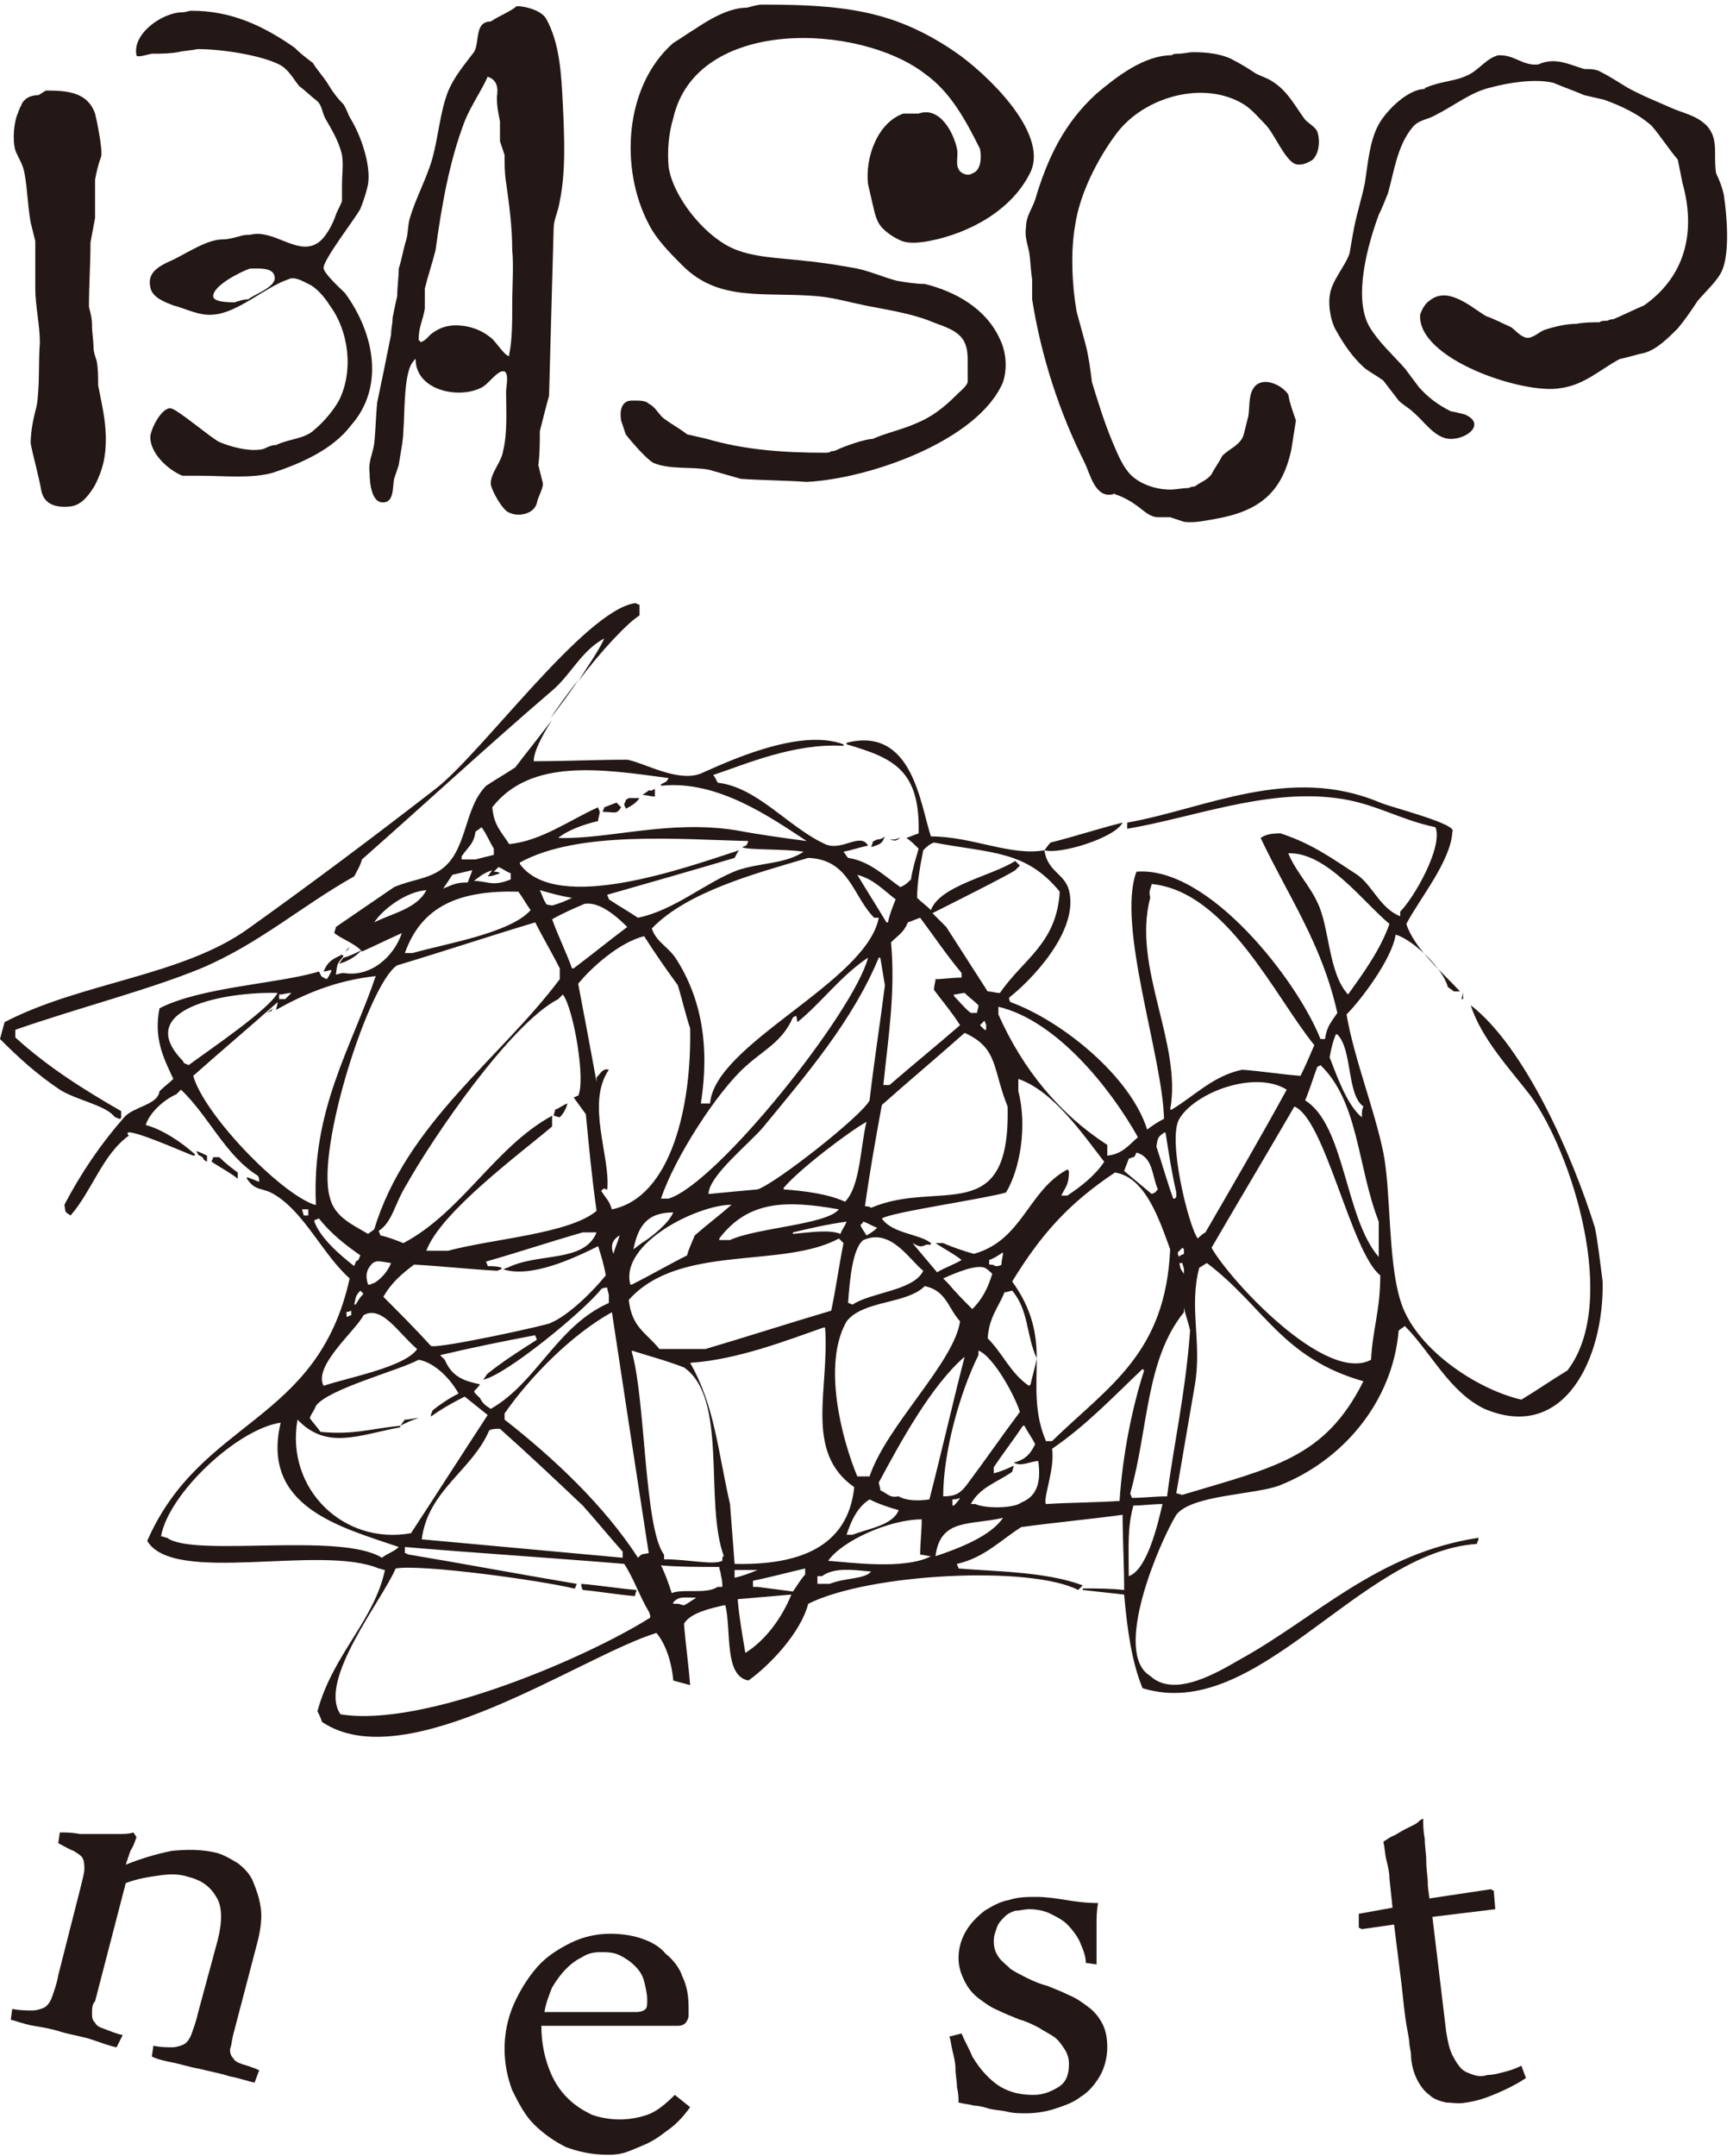
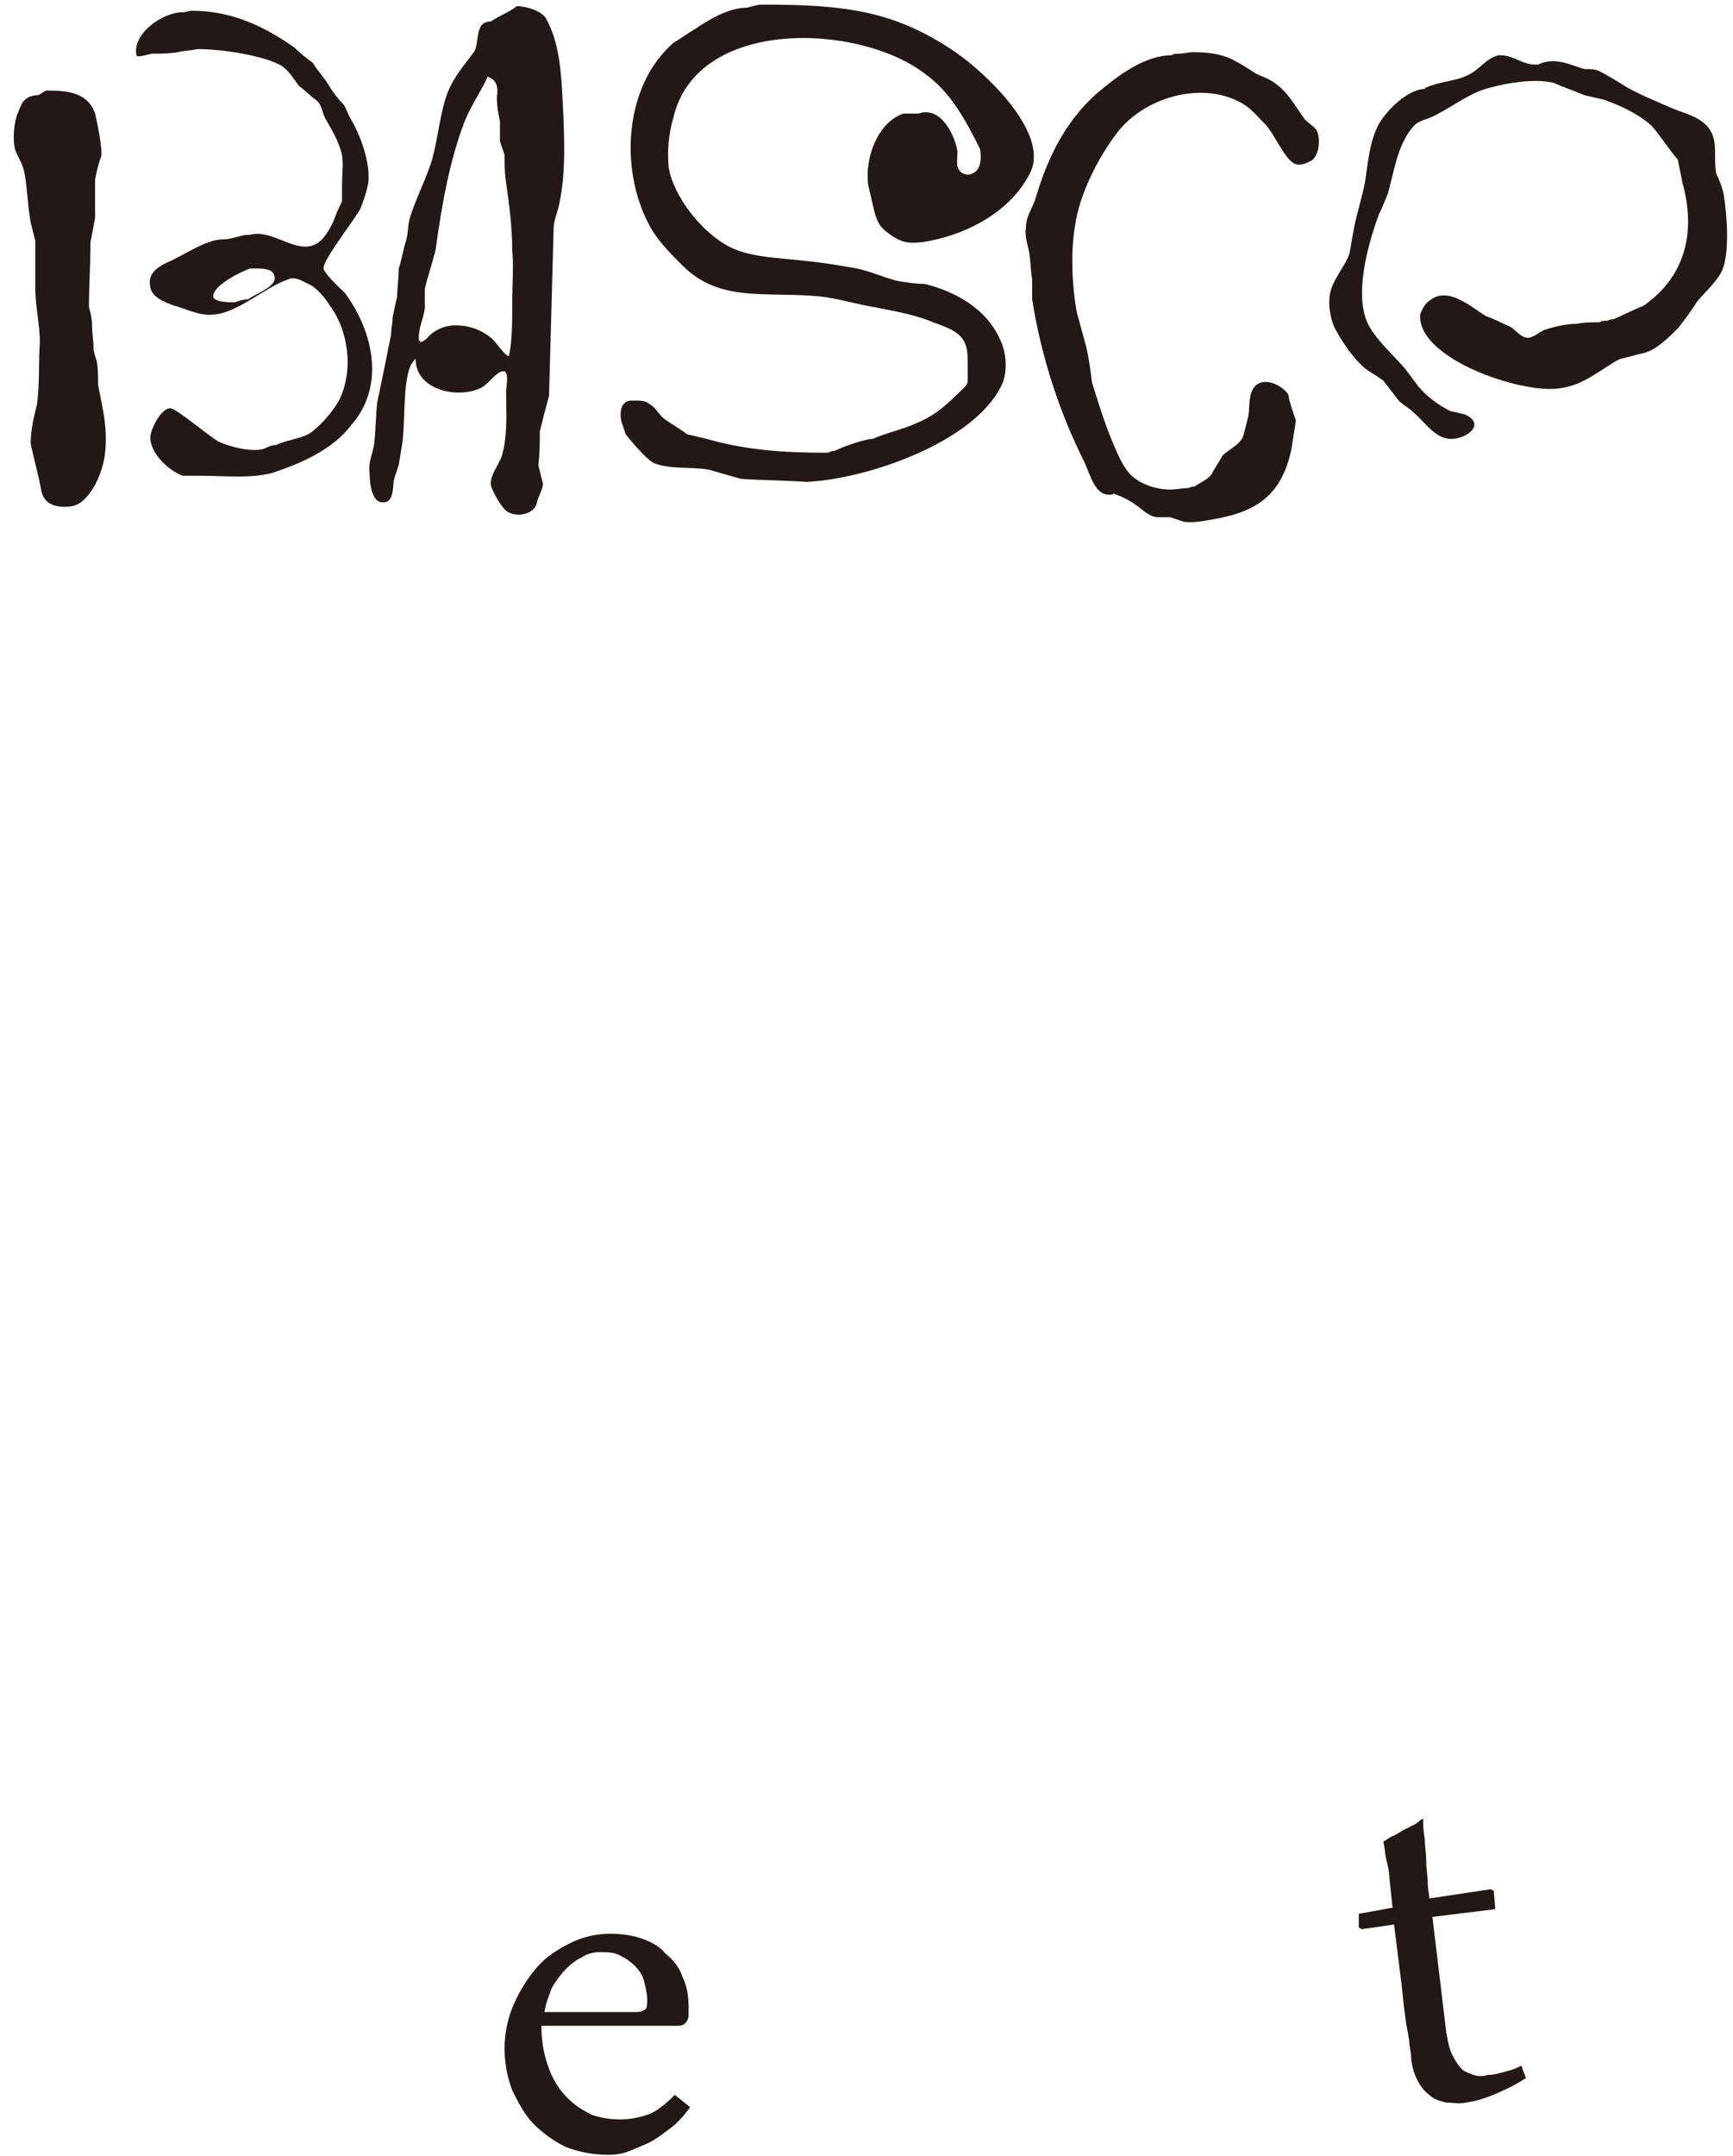
<svg xmlns="http://www.w3.org/2000/svg" version="1.1" id="レイヤー_1" x="0px" y="0px" viewBox="0 0 113 140.5" style="enable-background:new 0 0 113 140.5;" xml:space="preserve">
  <style type="text/css">
	.st0{fill-rule:evenodd;clip-rule:evenodd;fill:#231815;}
	.st1{fill:#231815;}
</style>
  <g>
    <g>
      <g>
-         <path class="st0" d="M41.7,40.1c0-0.2,0-0.5,0-0.7c-0.1,0-0.2-0.1-0.3-0.1c-3.3,0.5-10,9.8-13,12.1c-4,3.1-8,6.1-12.2,9.1     C11.9,63.6,5.3,64,0.3,66.6c-0.1,0.4-0.2,0.7-0.3,1.1C1.2,68.9,2.4,70,3.9,71c1.1,0.7,3,1,3.6,1.8c0.1,0,0.2,0.1,0.3,0.1     c0.1,0,0.1-0.1,0.1-0.1c0-0.1,0-0.3,0-0.4c-2.6-1.5-4.8-2.9-6.9-4.8c0-0.2,0-0.3,0-0.5c4-1.4,8.7-2.6,12.1-4     c3.8-1.6,6.6-4.1,10-6c0.2-0.4,0.4-0.7,0.5-1.1c4.2-3.7,8.2-7.4,12.4-11c1.2-1,1.9-2.6,3.4-3.4c-0.3,0.7-1,1.7-1.7,2.8     C39.2,42.4,40.9,40.6,41.7,40.1z M35.9,46.8c0.6-0.8,1.3-1.7,1.8-2.5C37.1,45.1,36.4,46,35.9,46.8z M104,80     c-1.5-4.8-4.6-11.8-8.1-14.5c0.7,2.2,2.6,4.2,3.9,5.9c2.7,3.7,5.8,13.5,2.4,17.9c-1,0.6-2,1.3-3,1.9c-3-0.7-7-3.4-7.9-6.5     c-0.8-2.6-0.6-7.1-1.1-9.6c-0.6-2.9-1.9-6.1-2.4-9c1-1,3-3.7,3.2-5.2c1.1,0.3,3.1,2.2,3.4,3.4c0.1,0.1,0.3,0.2,0.4,0.3     c0.1,0,0.3,0,0.4,0c-1.1-1.2-3-2.8-3.5-4.4c0.9-1.7,2.9-4.1,3-6c0.4-0.5-4-1.6-4.7-1.9c-5.9-2.5-11.4,0.4-16.5,1.3     c0,0.1,0,0.3,0,0.4c4.2-0.7,9-2.6,13.6-2c2.5,0.3,4.1,1.4,6.5,1.9c0.5,1.3-1.4,4.6-2.3,5.5c0,0.1,0,0.2,0,0.3     c-1.3-0.5-1.8-2-2.8-2.7c-1.7-1.1-2.9-2-5-2.7c-0.7,0-1,0.1-1.3,0.3c1.8,3.8,4,6.9,5,11.4c-0.4,0.6-0.7,0.9-0.8,1.7     c-0.1,0-0.2,0-0.3,0c-1.5-3.8-7.3-11.3-12-10.9c-1.3,3.5,1.7,12,1.8,16.1c-0.4,0.2-0.7,0.4-1.1,0.7c-1.1-3.5-5.6-7.1-8.9-8.3     c-0.1-0.1-0.1-0.2-0.1-0.3c1.3-1,4.6-4.3,3.9-7c-0.3-1.1-1.4-1.2-1.6-2.6c-2.2,0.4-4.7-0.9-7.4-0.9c-0.7-2.1-1.2-7.2-5.5-6.1     c0,0.1,0,0.1,0,0.1c3.1,0.9,4.8,1.7,4.7,5.8c-0.3,0.1-0.5,0.2-0.8,0.3c0.3,0.2,0.5,0.4,0.8,0.7c-0.2,0.7-0.4,1.3-0.5,2     c-0.2,0.2-0.4,0.4-0.7,0.5c-1-0.7-2-1.7-3.4-1.9c-0.1-0.1-0.2-0.3-0.3-0.4c0.5-0.1,1.1-0.3,1.6-0.4c-0.5-0.9-1.7,0.4-2.8-0.1     c-2.4-1.1-4.4-3.7-7-4c-0.1-0.2-0.2-0.4-0.3-0.5c2.1-0.7,5.3-2.1,8.5-1.9c0,0,0-0.1,0-0.1c-2.9-1.1-7.7,1.2-9.3,1.9     c-1.5,0.6-3.7-0.7-4.8-0.9c-2,0-4,0.1-6.1,0.1c0-0.6,0.5-1.6,1.2-2.7c-0.9,1.2-1.8,2.3-2.4,3.1c-0.6,0.4-1.3,0.8-1.9,1.2     c-1.5,1.5-1.2,4.3-3,5.5c-0.9,0.6-1.8,0.6-3,1.1c-1.3,0.9-2.5,1.7-3.8,2.6c0,0.1-0.1,0.3-0.1,0.4c0.5,0.4,1.4,0.7,1.8,1.2     c0.9-0.4,1.7-0.8,2.6-1.2c-0.5,1.5-2,2.9-3.8,2.6c-0.2,0-0.4,0.1-0.5,0.1c0.1-0.8,0.1-0.7,0.5-1.2c-0.1-0.1-0.1-0.1-0.1-0.1     c-0.6,0.3-0.9,0.4-1.2,1.1c0.2,0,0.4-0.1,0.5-0.1c0,0,0,0.1,0,0.1c-0.1,0.2-0.2,0.4-0.3,0.5c-0.4-0.2-0.3-0.1-0.5-0.5     c-2.6,0.8-7.7,1-10.4,2.4c-0.4,2,0.3,3.3,0.9,4.6c-0.3,0.3-0.6,0.5-0.9,0.8c-0.1,0.9-1.7,1-2.3,1.7c-1.5,1.7-2.8,3.6-3.9,5.7     c0.1,0.6,0,0.4,0.4,0.7c1.4-1.6,2.1-4,3.8-5.2c-0.8-0.9,4.1,1.3,4.2,1.3c0.1,0,0.1,0,0.1,0c0,0,0-0.1,0-0.1     c-0.9-0.8-2.1-1.6-3.2-1.9c0.3-0.9,1.3-1.7,2-2c0.1-0.1,0.2-0.2,0.3-0.3c1.8,1.7,2.9,4.3,5,5.6c0.1,0.1,0.1,0.3,0.1,0.4     c-0.3-0.1-0.5-0.2-0.8-0.3c0,0,0,0.1,0,0.1c0.6,0.9,1,0.5,1.9,1.1c1.9,1.2,3.1,3.9,4.8,5.4c-2.1,9.5-9.7,9.1-13.2,17.1     c1.7,2.9,11.3,0.2,15.1,1.8c0.1,0,0.3,0.1,0.4,0.1c-0.7,3.3-3.4,5.5-4.4,9.2c0.1,0.2,0.2,0.4,0.3,0.7c5.5,3.7,16.9-4.3,21.8-5.8     c0.6,0.7,1,1.9,1.1,3.1c0.4,0.1,0.7,0.2,1.1,0.3c-0.1-1.3-0.3-2.7-0.4-4c0.4-0.7,1.7-1,2.6-1.2c0,0,0.1,0,0.1,0     c0.4,1.7-0.1,4.6,1.5,4.9c1.4-1,3.4-3.1,3.9-5c4-2,14.5-2.5,17.6-0.9c0.1-0.1,0.2-0.2,0.3-0.3c-2.4-0.9-5.7-0.9-8.1-1.1     c0-0.1-0.1-0.2-0.1-0.3c1.8-0.4,2.9-1.6,4.2-2.4c2.2-0.3,4.4-0.5,6.6-0.8c0,1.6,0.1,3.2,0.1,4.9c-0.9-0.1-1.8-0.1-2.7-0.1     c0,0,0,0.1,0,0.1c0.9,0.1,1.8,0.2,2.7,0.3c0.2,2.3,0.5,4.4,1.2,6.1c7.5,2.3,14.1-8.9,21.8-9.4c0-0.1,0.1-0.2,0.1-0.3     c0,0,0-0.1,0-0.1c-6.6,1-10.6,5.2-15.5,7.9c-1.4,0.8-4.3,2.6-5.9,1.1c-2.5-1.5,0.6-8.7,1.7-10.5c1-1.3,5.1-1.3,6.7-1.9     c4.1-1.6,7.4-5.4,7.8-10.1c0.1-0.1,0.3-0.2,0.4-0.3c1.7,1.7,2.9,4.3,5.2,5.4c5.2,2.2,7.8-3.3,7.7-8.3C104.3,82,104.2,81,104,80z      M85.9,58.8c-0.5-1.1-1.4-2-1.9-3.2c2.5-0.1,4.9,3.2,6.6,4.6c-0.6,1.7-1.7,3.2-2.7,4.6C86.6,63.4,86.7,60.4,85.9,58.8z      M87.1,67.4c0,0,0.1,0,0.1,0c1,1,0.6,3.9,1.7,4.7c-0.1,0.2-0.1,0.4-0.1,0.7c-1-0.8-1.7-2.9-2.1-3.9     C86.8,68.3,86.9,67.9,87.1,67.4z M86.1,69.4c2.5,2.4,2.4,6.6,3.8,10.2c0,0.8,0,1.5,0,2.3c-2.2-2.5-2.2-8.6-4.8-10.2     c0.3-0.7,0.5-1.4,0.8-2.2C86,69.5,86.1,69.4,86.1,69.4z M75,58.5c-0.1-0.5,0-0.5,0.1-0.9c4.9,0.5,8,7.3,10.6,10.5     c-0.3,0.7-0.6,1.4-0.9,2c-1.3-0.1-2.5-0.3-3.8-0.4c-1.9,0.4-3.1,1.7-4.6,2.6c0,0-0.1,0-0.1,0C77.1,68,73.8,63,75,58.5z      M77.1,82.3c0,0.1,0.1,0.3,0.1,0.4c0,0.1,0,0.2,0,0.3c-0.2-0.3-0.2-0.2-0.3-0.7C77,82.3,77.1,82.3,77.1,82.3z M76.9,81.9     c-0.1-0.1-0.1-0.2-0.1-0.3c0.1-0.1,0.2-0.2,0.3-0.3c0,0,0.1,0.1,0.1,0.1c0,0.1,0,0.2,0,0.3C77,81.8,76.9,81.8,76.9,81.9z      M76.9,72.9c1-1.7,4.9-3.2,7-1.9c-1.7,3.1-3.5,6.2-5.3,9.3c-0.2,0.1-0.4,0.3-0.5,0.4C77.5,79.9,76.1,74.2,76.9,72.9z M75.9,73.8     c0,0,0.1,0,0.1,0c0.2,1.3,0.4,2.6,0.7,3.9c0,0.1,0,0.2,0,0.3c0,0-0.1,0.1-0.1,0.1c0,0-0.1,0-0.1,0c-0.4-1.1-0.7-2.2-1.1-3.4     C75.5,74.1,75.5,74.1,75.9,73.8z M67.6,88.5c-0.1,0.6-0.3,1.2-0.4,1.7c0,0-0.1,0.1-0.1,0.1c-1.2-0.8-1.7-2.1-2.7-3.1     c0.1-1.4,0.7-2,1.1-3c0.2,0,0.4-0.1,0.5-0.1C67.1,85.4,66.9,87,67.6,88.5c0-1.6-0.3-3.2-1.6-5c1.9-3.1,3.7-5.1,6.7-7.1     c2,0.3,2.9,3.1,3.6,5c-0.3,6.8-4,8.9-7.7,12.5c-0.1,0-0.3,0-0.4,0C67.4,92,67.6,90.3,67.6,88.5z M61.5,97.5     c0-2.9,1.1-6.8,2.3-9.2c0-0.1,0-0.2,0-0.3c1,0.4,2.4,3,2.7,4c-1.2,1.6-2.3,3.2-3.5,4.8C62.6,97.3,62.3,97.5,61.5,97.5z      M62.6,97.6c-0.1,0.2-0.3,0.4-0.4,0.5c0,0-0.1,0-0.1,0c0-0.1,0-0.3,0-0.4C62.2,97.7,62.4,97.7,62.6,97.6z M55.9,96.2     c-1-2.4-2.3-7.3-0.7-10.1c1.1-1.4,3.9-1.1,5.1-2.3c1.4,0.3,1.5,1.4,2.3,2.3c-0.4,2.7-4.8,6.8-5.9,10.1     C56.4,96.2,56.1,96.2,55.9,96.2z M58.6,98.4c-0.4,1-2,1.2-3,1.6c-0.1,0-0.3,0-0.4,0c0.3-0.9,0.7-1.8,1.5-2.3     C57.3,98,57.9,98.2,58.6,98.4z M29,88.6c-0.1-0.1-0.2-0.2-0.3-0.3c2.1-0.5,4.1-0.9,6.2-1.3c0,0.1,0.1,0.2,0.1,0.3     c-1.1,0.7-2.2,1.4-3.2,2.2c-0.1,0.1-0.2,0.3-0.3,0.4c1.5-0.3,6.6-4.5,7.7-5.9c0.1-0.1,0.3-0.1,0.4-0.1c0,0.2,0.1,0.4,0.1,0.5     c0,0.2,0,0.4,0,0.5c-3.4,1.5-4.7,5.2-7.7,6.9c-0.3-0.2-0.5-0.3-0.7-0.7c-0.6-0.6-0.4-0.3,0-0.9C30.4,90,29.5,89.8,29,88.6z      M52.4,55.5c-1.2,0.8-2.8,0.7-4.3,1.2c-2.1,0.8-4.1,2.6-6.5,3.1c-0.6-0.4-1.3-0.8-1.9-1.2c0-0.1-0.1-0.2-0.1-0.3     c2.8-0.8,5.6-1.6,8.3-2.4c0.1-0.2,0.2-0.4,0.3-0.5c-3.4,1.1-11.9,4.2-14.3,0.9c0,0,0-0.1,0-0.1c3.8-2.1,10.5-1.5,14.9-1.4     c-0.2,0.4,0,0.2-0.4,0.4C48.7,55.4,51.2,55.3,52.4,55.5z M65.7,72.1c0.2,8-4.5,4.7-8.9,6.6c-0.1-0.1-0.3-0.1-0.4-0.1     c0.3-2.2,0.7-4.4,1.1-6.6c1.8-1.6,3.6-3.1,5.4-4.7C65.1,68.3,64.7,69.6,65.7,72.1z M62.2,64.9c0,0,0-0.1,0-0.1     c0.2,0,0.5-0.1,0.7-0.1c0.3,0.3,0.6,0.5,0.9,0.8c0,0.2-0.1,0.4-0.1,0.5c-0.1,0-0.3,0-0.4,0C62.9,65.7,62.6,65.3,62.2,64.9z      M63.9,66.8c0.1-0.1,0.2-0.2,0.3-0.3c0,0.1,0.1,0.2,0.1,0.3c0,0.1,0,0.2,0,0.3c0,0-0.1,0-0.1,0C64.1,67,64,66.9,63.9,66.8z      M66.4,71.1c0-0.3,0-0.5,0-0.8c2.3,0.8,4.2,3.6,5.6,5.4c-0.6,0.9-1.5,1.6-2.4,2.2c-0.1,0-0.3,0-0.4,0c0.3-0.6,0.5-0.7,0.5-1.6     c0,0-0.1-0.1-0.1-0.1c-2.6,1.4-2.9,4.6-6.1,5.5c-0.7-0.2-1.3-0.4-2-0.7c-0.2,0-0.4,0-0.5,0c0.6,0.4,1.2,0.7,1.7,1.1     c-0.5,0.3-1.1,0.5-1.6,0.8c-0.5-0.6-1.1-1.3-1.6-1.9c0.4,0.2,0.5,0.3,0.9,0.1c0.1,0,0.2,0,0.3,0c0,0,0-0.1,0-0.1     c-0.7-0.6-2.5-0.6-3.2-1.6c0.5-0.4,6.8-1.3,8.1-1.7C66.5,76.2,67,73.4,66.4,71.1z M65.4,81.6c0,0.3-0.1,0.5-0.1,0.8     c-0.1,0.1-0.3,0.1-0.4,0.1c-0.1-0.1-0.3-0.1-0.4-0.1c0-0.1,0-0.2,0-0.3C64.8,82,65.1,81.8,65.4,81.6z M47.7,78.5     c-0.8,0.7-1.6,1.3-2.4,2c-0.2,0.5-0.4,0.9-0.5,1.3c-1.2,0.6-2.4,1.3-3.6,1.9c0,0-0.1,0-0.1,0C40.4,81,45.5,78.5,47.7,78.5z      M41.3,81.4c0.3-1.4,0.8-2.4,2.6-2.4c-0.3,0.7-1.3,1.5-1.9,1.9C41.8,81,41.6,81.2,41.3,81.4z M46.9,80.7c1.9-2.5,4.4-2.5,7.8-1.9     c-0.8,1-5.4,1.2-7.1,2c-0.2,0-0.4,0-0.7,0C46.9,80.8,46.9,80.7,46.9,80.7z M51.7,80.3c1.3-0.3,2.1-0.5,3.5-0.7     c-0.1,0.3-0.3,0.5-0.4,0.8c-0.7-0.3-2-0.1-3.1,0C51.7,80.4,51.7,80.3,51.7,80.3z M55.1,78.3c-1.1-0.5-2.6-0.7-4-0.8     c0-0.1,0-0.1,0-0.1c1-1.2,4.3-3.7,5.4-4.3C56.1,74.7,56.1,77.3,55.1,78.3z M56.3,79.6c0.3,0.1,0.6,0.3,0.9,0.4     c-0.2,0.2-0.5,0.4-0.7,0.5c-0.1-0.2-0.3-0.4-0.4-0.7C56.2,79.8,56.2,79.7,56.3,79.6z M56.3,80.8c1.8-0.8,3,1.3,3.9,2     c-0.6,1.3-3.4,1.4-4.6,2.2c-0.1,0-0.2-0.1-0.3-0.1C55.4,83.4,55.6,81.3,56.3,80.8z M56.7,71.7c-0.5,1-6.1,5.4-7.3,5.8     c-1.1,0.1-2.2,0.2-3.2,0.3c0-1.2,2.8-3.4,3.6-4.4c2.8-3.4,5.8-6.9,7.5-11c0.1,0,0.1,0,0.1,0c0.1,0.6,0.2,1.2,0.3,1.8     C57.4,66.6,57,69.1,56.7,71.7z M43.6,78.1c-0.2,0-0.4,0-0.5,0c0.9-2.7,3.7-7,5.5-8.6c1.2-1.1,2.4-1.6,3.1-3.2     c0.3-0.2,0.2-0.1,0.3,0.3c1.6-1.3,2.8-3,4.6-4.2C55.7,65.9,46.8,77.1,43.6,78.1z M39.9,78.8c-0.2-0.6-0.3-0.6-0.7-1.2     c0.3-0.3,0.1-0.1,0.4-0.1c0.2-2.2-1.4-5.6,0.1-7.8c-0.4-0.1-0.5,0.2-0.8,0.5c0,0.1,0,0.2,0,0.3c-0.4-2.2-0.8-4.3-1.2-6.4     c0.9-1.1,2.7-2.7,4.3-3.1c0.7,1.1,1.4,2.1,2.2,3.2c0.3,1,0.5,1.9,0.8,2.8C45.1,72,43.8,78,39.9,78.8z M40.4,80.5     c-0.1,0.4-0.3,0.8-0.4,1.2C39.8,81.2,39.9,80.8,40.4,80.5z M37.3,58.5c-0.4,0.2-0.9,0.4-1.3,0.5c-0.5-0.1-0.3,0-0.5-0.3     c-0.1-0.2-0.2-0.5-0.3-0.7C35.9,58.2,36.6,58.4,37.3,58.5z M38.1,58.9c1-0.2,2.2,0.9,2.8,1.5c-1.2,0.9-2.3,1.8-3.5,2.7     c0,0-0.1,0-0.1,0c-0.4-1.1-0.9-2.1-1.3-3.2C36.7,59.5,37.4,59.2,38.1,58.9z M37.7,71.4c-0.1,0-0.2,0.1-0.3,0.1     c0.3,0.4,0.5,0.7,0.8,1.1c0.2,2.1,0.4,4.2,0.7,6.3c-1.8,1.5-6.7,1.8-9.7,2.6c-0.5,0-0.9,0-1.4,0c0.9-2.5,6.2-6.4,8.2-8.1     c0-0.2,0-0.4,0-0.7c-3.7,2-5.9,6.3-9.7,8.3c-0.5-0.2-1-0.4-1.5-0.5c0-0.1-0.1-0.2-0.1-0.3c0.9-0.6,1-1.7,1.8-3     c1.8-3.2,6.8-10.5,9.9-12.1c0.1-0.1,0.2-0.2,0.3-0.3C37.4,65.7,38.2,70.4,37.7,71.4z M25.5,82.3c-0.2,0.5-0.6,1-1.1,1.3     c-0.1,0-0.2,0.1-0.3,0.1c-0.1,0-0.1,0-0.1,0c-0.2-0.6-0.1-1,0.3-1.4C24.6,82.1,24.8,82.2,25.5,82.3z M27,82.4     c1.8,0.1,3.6,0.3,5.4,0.4c0.1,0,0.2-0.1,0.3-0.1c0-0.1,0-0.1,0-0.1c-0.3-0.1-0.6-0.1-0.9-0.1c0-0.1-0.1-0.2-0.1-0.3     c2.1-0.6,4.2-1.3,6.3-1.9c0.3,0,0.6,0,0.9,0c-0.8,2-3.8,1.3-5.8,2.3c-0.1,0-0.2,0.1-0.3,0.1c1.8,0.6,4.6-0.7,6.2-1.5     c0.2,0.6,0.4,1.3,0.5,1.9c-0.8,1-2.4,2.6-3.6,3.1c0,0.1-7.3,1.7-7.8,1.5c-1-1.1-2.1-2.2-3.1-3.2C25.5,83.6,26.2,83,27,82.4z      M31.9,93.2c0.2-0.1,0.4-0.1,0.7-0.1c1.8,1.6,3.6,3.3,5.4,5c0.9,1,1.7,2,2.6,3c0,0.1,0,0.3,0,0.4c-4.4-0.4-8.7-0.8-13.1-1.2     C27.9,97.1,30.8,95.8,31.9,93.2z M32.9,92.5c0-0.1,0-0.3,0-0.4c1.6-2.3,4.3-5.1,7-6.6c0.8,5.3,1.6,10.5,2.4,15.7     c-0.5,0.1-0.4,0-0.7,0.3C39.4,98.1,36.1,95,32.9,92.5z M54.7,80.7c0.1,0.1,0.2,0.2,0.3,0.3c-0.3,1.5-0.5,3-0.8,4.4     c-2.7,0.8-5.5,1.7-8.2,2.5c-1,0-2,0-3,0c-0.9-1.1-1.8-1.4-2-3.2C44.3,81,51,82.7,54.7,80.7z M61.8,83.6c-0.1-0.1-0.2-0.2-0.3-0.3     c0.9-0.4,2.1-0.9,2.7-0.7c0.2,0.1,0.4,0.3,0.5,0.4c-0.3,1-0.7,1.7-1.3,2.3C62.9,84.8,62.3,84.2,61.8,83.6z M75.5,77.5     c-0.3,0.3,0,0.1-0.4,0.3c-0.6-0.5-1.2-1-1.8-1.5c0.1-0.3,0.2-0.5,0.3-0.8c0.5-0.2,0.3,0,0.5-0.4C75.2,75.4,75.1,76.6,75.5,77.5z      M74.2,74.1c-0.6,0.5-1,1.1-2,1.2c0-0.2,0-0.5,0-0.7c-3.1-2-5.5-4.9-7.1-8.5c0-0.2,0-0.4,0-0.5C68.9,66.5,72.4,70.9,74.2,74.1z      M60.2,55.4c0.2-0.2,0.4-0.4,0.7-0.5c3.7,0.7,6,0.5,8.2,3.2c-0.2,3.4-2.4,4.4-3.9,6.6c-0.3,0-0.5-0.1-0.8-0.1     c-0.9-1.4-1.8-2.8-2.7-4.2c-0.3-0.3-0.6-0.6-0.9-0.9c0.6-0.3,5-2.5,5.4-2.8c0.1-0.1,0.2-0.2,0.3-0.3c-0.1-0.1-0.2-0.2-0.3-0.3     c-1.6,1-4.9,1.6-5.5,3.2c-0.3-0.3-0.6-0.5-0.9-0.8C59.8,57.5,60,56.4,60.2,55.4z M59.2,60.1c0.3-0.1,0.5-0.2,0.8-0.3     c0.9,1.2,1.7,2.4,2.7,3.6c0,0.1,0,0.2,0,0.3c-0.6,0-1.2,0.1-1.7,0.1c0,0.2-0.1,0.4-0.1,0.7c0.6,0.8,1.2,1.5,1.7,2.3     c-1.5,1.3-3.1,2.6-4.6,3.9c-0.1,0-0.3,0-0.4,0c0.3-3,0.8-6,0.5-9.3C58.6,60.9,58.9,60.8,59.2,60.1z M58.4,58.6     c-0.2,0.5-0.4,1-0.5,1.5c0,0-0.1,0-0.1,0c-0.6-1-1.3-2.1-1.9-3.1C57,57.3,57.6,58,58.4,58.6z M57,59.8c0.1,0,0.2,0,0.3,0     C56.5,64,46.6,68,46.3,71.9c-0.2,0-0.4,0-0.6,0c0.6-3.8,0-6.9-1.6-9.4c-0.5-0.8-1.3-1.1-1.6-2c2.3-2.4,6.8-3.6,10.2-4.6     C55.4,56,55.6,58.4,57,59.8z M43.6,50.7c-0.2,0.3-0.1,0.2-0.5,0.4c0,0,0,0.1,0,0.1c3.7-0.4,7.2,2.1,9.5,3.6     c-1.5-0.2-3-0.4-4.6-0.7c-4.4-0.7-8.3,0.6-11.6,0.5c0.6-0.5,1.7-0.9,2.6-1.1c0-0.2,0.1-0.4,0.1-0.6c0-0.1-0.1-0.2-0.1-0.3     c-1.8,0.8-3.7,2.2-5.8,2.4c-0.5-0.8-1-1.2-1.1-2.4C34.6,49.4,39.2,50.1,43.6,50.7z M32.6,56.9c-0.1-0.1-0.3-0.1-0.4-0.1     c0.1-0.1,0.2-0.2,0.3-0.3c0.3,0.1,0.5,0.3,0.8,0.4c0,0.1,0,0.3,0,0.4c-1.2,0.5-1.5,0.1-2.4,0.1c0.4-0.3,0.6-0.5,1.2-0.7     c-0.1,0.1-0.2,0.3-0.3,0.4C32.1,57.1,32.3,57,32.6,56.9z M30.1,55.8c0.4-0.6,0.8-0.8,0.9-1.6c0.1-0.1,0.3-0.2,0.4-0.3     c0.3,0.4,0.5,0.9,0.8,1.4c0,0.1,0,0.3,0,0.4c-0.4,0.1-0.8,0.2-1.2,0.3c-0.3,0-0.6,0-0.9,0C30.1,55.9,30.1,55.8,30.1,55.8z      M29.5,57c0.4-0.1,0.9-0.2,1.3-0.3c-0.1,0.3-0.2,0.5-0.3,0.8c-0.7,0-0.9,0.1-1.6,0.4C29.1,57.6,29.3,57.3,29.5,57z M33.8,58.1     c0.3,0.4,0.5,0.8,0.8,1.2c-1.3,1.5-5.6,2.2-7.7,2.8c-0.2,0-0.4,0-0.5,0C27.5,59,30,58,33.8,58.1z M24.4,60.1     c0.6-0.9,2.1-2,3.4-2.1C27.2,59.2,25.6,59.5,24.4,60.1z M25.9,62.9c3-0.9,6-1.9,9-2.8c0.5,1,1.1,2,1.6,3c0,0.2,0,0.4,0,0.7     c-3.9,5.2-10,9.4-12.1,16.3c-0.1,0.1-0.3,0.2-0.4,0.3c-1-0.6-2.2-1.1-2.5-2.4C20.6,74.8,24.1,64,25.9,62.9z M18.2,64.8     c0.3,0,0.5-0.1,0.8-0.1c-0.1,0.1-0.3,0.3-0.4,0.4c-0.1,0-0.3,0-0.4,0C18.2,65,18.2,64.9,18.2,64.8z M11.9,69.1     c-3.3-3.4,2.9-4.5,6.2-4.4c-0.6,1.1-4.3,3.6-5.8,4.7C11.9,69.2,12.1,69.4,11.9,69.1z M20.1,79.2c-0.1,0-0.2,0-0.3,0     c0-0.1-0.1-0.3-0.1-0.4c0.1,0,0.3,0,0.4,0C20.1,78.9,20.1,79.1,20.1,79.2z M12.6,70.1c1.8-1.6,3.7-3.2,5.5-4.8     c0,0.2-0.1,0.4-0.1,0.5c1.8-1,3.8-1.9,6.5-2.2c-1.6,4.7-4.2,8.7-3.9,14.9c0,0-0.1,0-0.1,0C18.2,77.7,13.3,72.6,12.6,70.1z      M20.5,79.6c0,0,0-0.1,0-0.1c0.1,0,0.2-0.1,0.3-0.1c0.8,1,1.7,1.7,2.7,2.4c-0.2,0.4,0,0.2-0.3,0.4c0,0.1-0.1,0.2-0.1,0.3     C22.2,81.8,20.9,80.7,20.5,79.6z M23.7,84.3c-0.2,0.2-0.4,0.5-0.5,0.7c0,0-0.1,0-0.1,0c0.1-0.5,0.1-0.6,0.4-0.9     C23.5,84.1,23.6,84.2,23.7,84.3z M22.9,85.4c0,0.1,0,0.2,0,0.3c-0.1,0-0.2,0.1-0.3,0.1C22.6,85.3,22.5,85.6,22.9,85.4z      M23.7,85.7c1.2-0.7,2.3,1.2,3.5,2.2c-0.8,1.2-4.7,1.9-6.1,2.4C20.4,89,23.2,86.7,23.7,85.7z M19.4,92.5c1.9,2,4,1,6.7,0.5     c0-0.1,0-0.1,0-0.1c-2,0.2-3,0.6-5.2,0.4c-0.2-0.3-0.5-0.6-0.7-0.9c0.1-0.3,0.3-0.5,0.4-0.8c0.8-1.1,5.4-2.3,6.7-3     c1.1,0.2,2.1,1.3,2.6,2.2c-0.6,0.3-1.2,0.7-1.7,1.1c0,0.1-0.1,0.2-0.1,0.3c0,0,0,0.1,0,0.1c0.7-0.5,1.4-0.9,2.2-1.3     c0.5,0.4,1,0.8,1.5,1.2c-1.7,2.6-3.3,5.1-5,7.7C22.4,100.7,18.6,97,19.4,92.5z M24.9,101.5c-2.7-1.7-12.3,0-14-1.3     c-0.1,0-0.3-0.1-0.4-0.1c0.5-2.8,5-7,7.8-7.4c-1.3,5.5,3.9,6.8,7.7,8.1C25.7,101.1,25.3,101.2,24.9,101.5z M42.4,105.4     c-4.1,2.6-14.8,7.2-20.2,6.3c-1.5-2.2,2.7-7.4,3.6-9.5c1.7-0.3,9.6,0.8,11.6,1.3c0,0,0.1,0,0.1,0c0-0.1,0.1-0.2,0.1-0.3     c-3.6-0.6-7.3-1.3-10.9-1.9c-0.1,0-0.2-0.1-0.3-0.1c0-0.1,0-0.2,0-0.3c0,0,0-0.1,0-0.1c4.7,0.4,9.5,0.7,14.3,1.1     c0.6,0.9,1,2.1,1.6,3.1C42.4,105.2,42.4,105.3,42.4,105.4z M44.6,104.6c-0.1,0-0.3-0.1-0.4-0.1c-0.1,0-0.2,0-0.3,0     c0,0,0-0.1,0-0.1c0.4-0.4,0.6-0.3,1.5-0.3C45.1,104.3,44.8,104.5,44.6,104.6z M47.1,103.4c-0.1,0-0.2,0-0.3,0     c-0.8,0.5-2.2,0.1-3,0.4c-0.2-0.6-0.4-1.2-0.7-1.8c1.2,0.1,2.5,0.1,3.8,0.1c0,0.2,0.1,0.3,0.1,0.5     C47.1,103,47.1,103.2,47.1,103.4z M47.1,101.7c-0.6,0.3-2.2-0.1-3.8-0.1c0-0.1,0-0.2,0-0.3c-1.3-1.7-1.2-10.1-2.1-13.2     c0,0,0-0.1,0-0.1c0.9,0.3,2.1,0.6,3.4,1.1c2.9,2,1.3,8.8,2.6,12.3C47.1,101.4,47.1,101.5,47.1,101.7z M45,88.8     c3.1-0.2,6.4-1.5,8.7-2.3c0,0,0.1,0,0.1,0c0.3,4-1.4,8.1,1.9,10.4c-0.4,3.9-3.6,5.1-7.8,5c-0.1-1.3-0.2-2.6-0.3-3.9     C46.8,94.5,46.6,91.6,45,88.8z M47.9,102.3c0.5,0,1,0,1.5,0c-0.5,0.2-1,0.4-1.5,0.5C47.9,102.7,47.9,102.5,47.9,102.3z      M48.6,107.7c-0.2-1.2-0.4-2.3-0.5-3.5c1.2-0.1,2.3-0.2,3.5-0.3C51,105.4,49.9,106.9,48.6,107.7z M52.5,102.6     c-0.3,0.3-0.5,0.7-0.8,1.1c-0.8-0.1-1.5-0.2-2.3-0.3c-0.1,0-0.2,0-0.3,0c0-0.1,0-0.3,0-0.4c1-0.2,2.1-0.5,3.4-0.8     C52.5,102.3,52.5,102.5,52.5,102.6z M54.1,103.2c-0.3,0-0.5,0-0.8,0c0-0.2,0-0.4,0-0.5c0.1,0,0.2,0,0.3,0     c0.8-0.6,2.1-0.4,3.2-0.3C56.4,102.9,55.1,102.8,54.1,103.2z M54,101.7c0.9-1.3,4-2.7,6.1-2.7c0,0.8-0.1,1.5-0.1,2.3     c0.2,0,0.5,0.1,0.7,0.1C59,102.3,55.4,101.8,54,101.7z M58.6,97.5c-0.6,0.1-0.6-0.1-1.2-0.4c0-0.2-0.1-0.4-0.1-0.5     c1.4-2.6,3.4-6.3,5.6-8.2c-0.8,3.1-1.5,6.2-2.3,9.3C59.9,97.8,59.1,97.8,58.6,97.5z M61,101.4c0.3-2.5,2.3-2,4.4-2.5     C64.6,100.1,62.5,100.9,61,101.4z M66.6,97.9c-0.5,0.4-2.4,0.4-3,0.1c-0.1,0-0.2,0-0.3,0c0.6-1.1,1.7-1.4,2.7-2.1     c0-0.1,0.1-0.3,0.1-0.4c-0.4,0.2-0.9,0.4-1.3,0.5c0-0.1,0-0.3,0-0.4c0.6-0.9,1.3-1.8,1.9-2.7c0.1,0,0.1,0,0.1,0     c0.2,0.4,0.5,0.8,0.7,1.2c-0.3,0.6-0.6,1-1.4,1.2c0.5,0.3,1.1-0.1,1.6-0.1C67.9,96.6,67.6,97.5,66.6,97.9z M68.2,98     c-0.2-0.4,0.6-2.3,0.4-3.6c2.2-1.5,3.9-3.3,5.9-5.2c0,0,0.1,0.1,0.1,0.1c-0.8,2.5-1.4,5.5-1.6,8.5C71.5,97.9,69.9,97.9,68.2,98z      M73.6,102.7c0-2-0.1-3.1,0.3-4.6c0.6,0,1.3-0.1,1.9-0.1C75.5,99.3,74.8,102.3,73.6,102.7z M76.1,97.5c-0.8,0-1.5,0.1-2.3,0.1     c0-0.1-0.1-0.2-0.1-0.3c1.2-4.3,1-8.7,3.5-11.8c0-0.1,0-0.2,0-0.3c0.1,0.5,0.3,1,0.4,1.5C77.3,90.8,76.5,94.3,76.1,97.5z      M77.1,97.4c-0.1,0-0.3-0.1-0.4-0.1c0.4-2.3,0.8-4.7,1.2-7c0.5-2.8-0.4-5.1,0.3-7.7c0.2-0.1,0.3-0.2,0.5-0.3     c3.7,2.8,4.9,6.2,10.2,7.7C86.4,95,83.1,95.6,77.1,97.4z M89.4,88.6c-3,1.6-9.3-5.3-10.4-7.3c1.8-3.1,3.6-6.1,5.4-9.2     c2,0.8,3.7,9.5,5.6,11C90,85.4,89.5,86.6,89.4,88.6z M95.4,65.1c0-0.2,0-0.4,0-0.5c0,0.2-0.1,0.4-0.1,0.5     C95.3,65.1,95.4,65.1,95.4,65.1z M73.2,53.6c-1.6,0.4-3.1,0.9-4.7,1.3c-0.2,0.2-0.3,0.4-0.4,0.5C69.1,55.7,72.7,54.6,73.2,53.6z      M67.6,88.5C67.6,88.5,67.6,88.5,67.6,88.5C67.6,88.5,67.6,88.5,67.6,88.5C67.6,88.5,67.6,88.5,67.6,88.5z M58.3,54.7     c-0.1,0-0.2,0-0.3,0c0.4,0.1,0.4,0.1,0.7-0.1C58.6,54.6,58.4,54.7,58.3,54.7z M57.2,54.7c-0.4,0.2-0.2,0-0.4,0.5     c0.6-0.2,0.7-0.2,0.9-0.7C57.6,54.6,57.4,54.7,57.2,54.7z M42.7,51.4c-0.4,0.2-0.1,0.1-0.4,0.1c-0.1,0.1-0.3,0.2-0.4,0.3     c0.3,0,0.5,0.1,0.8,0.1C42.7,51.7,42.7,51.5,42.7,51.4z M41.7,52c-0.2,0-0.4,0-0.7,0c-0.3,0.2-0.1,0-0.3,0.4     c0,0.1,0.1,0.2,0.1,0.3C41.2,52.5,41.5,52.3,41.7,52z M38,103.6c1.1,0.1,2.2,0.3,3.4,0.4c0-0.1,0.1-0.3,0.1-0.4     c-1.2-0.1-2.4-0.3-3.6-0.4C37.9,103.3,37.9,103.4,38,103.6z M40.5,52.6c-0.1-0.1-0.2-0.2-0.3-0.3c-0.3,0.1-0.5,0.2-0.8,0.3     c0,0.1-0.1,0.2-0.1,0.3C40.1,52.9,40.2,53.1,40.5,52.6z M37,71.9c-0.3,0.1-0.5,0.3-0.8,0.4c0,0.1-0.1,0.3-0.1,0.4     c0.1,0,0.3,0.1,0.4,0.1C36.7,72.6,36.9,72.3,37,71.9z M26.4,92.5c-0.1,0.1-0.2,0.3-0.3,0.4c0.4-0.2,0.8-0.4,1.2-0.5     C27,92.4,26.7,92.5,26.4,92.5z M22.1,62.8c0.7-0.2,1.1-0.5,1.5-0.9c-0.4,0.2-0.8,0.4-1.2,0.5C22.3,62.5,22.2,62.7,22.1,62.8z      M22.5,62c0.3-0.2,0.1,0,0.3-0.3C22.7,61.8,22.6,61.9,22.5,62z M17.8,65.7c-0.1,0.1-0.3,0.2-0.4,0.3C17.8,65.8,17.6,66,17.8,65.7     z M14.3,75.4c-0.1,0-0.3,0-0.4,0c0,0.1-0.1,0.2-0.1,0.3c0.6,0.4,1.2,0.7,1.7,1.1c0-0.1,0-0.3,0-0.4     C15.1,76.1,14.7,75.8,14.3,75.4z M13.2,75.4c0.2,0.3,0,0.1,0.3,0.3c0-0.1,0-0.3,0-0.4c-0.2-0.1-0.4-0.2-0.7-0.3     C13,75.4,12.9,75.2,13.2,75.4z" />
-       </g>
+         </g>
    </g>
-     <path class="st1" d="M7.6,133.4c-0.5-0.1-1-0.3-1.6-0.5c-0.6-0.2-1.3-0.3-2-0.5c-0.6-0.2-1.2-0.3-1.8-0.4c-0.6-0.1-1.1-0.3-1.5-0.4   l0.1-0.7c0.5,0.1,1,0.1,1.3,0.1c0.3,0,0.6-0.1,0.8-0.2c0.2-0.1,0.4-0.4,0.5-0.7c0.1-0.3,0.3-0.8,0.4-1.4l1.5-5.9   c0.1-0.4,0.2-0.8,0.2-1c0-0.2,0-0.5-0.1-0.7c-0.1-0.2-0.3-0.3-0.6-0.5c-0.3-0.1-0.6-0.3-1-0.5l0.1-0.7c0.4,0,0.8,0,1.3,0.1   c0.5,0,0.9,0,1.3,0c0.4,0,0.9,0,1.2,0c0.4,0,0.7,0,1-0.1l0.2,0.3c-0.1,0.3-0.2,0.6-0.4,0.9c-0.1,0.3-0.2,0.6-0.3,0.9   c1-0.4,2-0.7,3-0.9c1-0.1,1.9-0.1,2.8,0.1c0.5,0.1,1,0.4,1.5,0.7c0.4,0.3,0.8,0.7,1,1.2c0.2,0.5,0.4,1,0.5,1.7   c0.1,0.6,0,1.4-0.2,2.2l-1.6,6.1c-0.1,0.4-0.1,0.7-0.2,0.9c0,0.2,0,0.4,0.2,0.6c0.1,0.2,0.3,0.3,0.6,0.4c0.3,0.1,0.7,0.2,1.1,0.4   l-0.3,0.8c-0.5-0.1-1-0.3-1.6-0.4c-0.6-0.2-1.2-0.3-2-0.5c-0.6-0.1-1.2-0.3-1.7-0.4c-0.5-0.1-1-0.2-1.4-0.4l0.1-0.7   c0.5,0.1,0.9,0.1,1.2,0.1c0.3,0,0.6-0.1,0.8-0.2c0.2-0.1,0.4-0.4,0.5-0.7c0.1-0.3,0.3-0.8,0.4-1.3l1.3-4.8c0.3-1.2,0.3-2.2-0.1-2.8   c-0.4-0.7-1-1.1-1.8-1.3c-0.6-0.2-1.2-0.2-1.9-0.1c-0.7,0.1-1.4,0.2-2.2,0.5l-2,7.7C6,130.6,6,130.9,6,131.2c0,0.2,0,0.4,0.2,0.6   c0.1,0.2,0.3,0.3,0.6,0.4c0.3,0.1,0.7,0.3,1.2,0.4L7.6,133.4z" />
    <path class="st1" d="M45,137.3c-0.5,0.7-1,1.2-1.6,1.6c-0.5,0.4-1,0.7-1.5,0.9c-0.5,0.2-0.9,0.4-1.3,0.5c-0.4,0.1-0.7,0.1-1,0.1   c-1,0-1.9-0.2-2.7-0.5c-0.8-0.4-1.5-0.9-2.1-1.5c-0.6-0.6-1-1.4-1.4-2.2c-0.3-0.8-0.5-1.7-0.5-2.7c0-1,0.2-2,0.6-2.9   c0.4-0.9,0.9-1.7,1.5-2.4c0.6-0.7,1.4-1.2,2.2-1.6c0.8-0.4,1.7-0.6,2.6-0.6c0.7,0,1.4,0.1,2,0.3c0.6,0.2,1.2,0.5,1.6,1   c0.5,0.4,0.9,0.9,1.1,1.5c0.3,0.6,0.4,1.3,0.4,2v0.3l0,0.3c-0.1,0.4-0.3,0.6-0.7,0.6h-8.9c0,1.1,0.2,2,0.5,2.8   c0.3,0.8,0.7,1.4,1.2,1.9c0.5,0.5,1,0.8,1.6,1.1c0.6,0.2,1.2,0.3,1.8,0.3c0.6,0,1.2-0.1,1.8-0.3c0.6-0.2,1.2-0.7,1.8-1.3L45,137.3z    M41.5,131.1c0.3,0,0.5-0.1,0.6-0.2c0.1-0.1,0.1-0.3,0.1-0.6c0-0.4-0.1-0.8-0.2-1.2c-0.1-0.4-0.3-0.7-0.6-1c-0.3-0.3-0.6-0.5-1-0.7   c-0.4-0.2-0.8-0.2-1.3-0.2c-0.4,0-0.8,0.1-1.1,0.3c-0.4,0.2-0.7,0.4-1.1,0.8c-0.3,0.3-0.6,0.7-0.9,1.2c-0.2,0.5-0.4,1-0.5,1.6H41.5   z" />
-     <path class="st1" d="M70.8,127.9c0-0.5-0.2-0.9-0.4-1.4c-0.2-0.4-0.5-0.8-0.8-1.1c-0.3-0.3-0.7-0.5-1.1-0.7   c-0.4-0.2-0.9-0.3-1.4-0.3c-0.3,0-0.6,0.1-0.9,0.1c-0.3,0.1-0.5,0.2-0.7,0.4c-0.2,0.2-0.4,0.4-0.5,0.7c-0.1,0.3-0.2,0.5-0.2,0.9   c0,0.4,0.1,0.7,0.3,1c0.2,0.3,0.5,0.5,0.8,0.8c0.3,0.2,0.7,0.4,1.1,0.6c0.4,0.2,0.9,0.4,1.3,0.5c0.5,0.2,1,0.4,1.4,0.6   c0.5,0.2,0.9,0.5,1.3,0.8c0.4,0.3,0.7,0.7,0.9,1.1c0.2,0.4,0.3,0.9,0.3,1.5c0,0.7-0.2,1.4-0.5,1.9c-0.3,0.5-0.7,1-1.2,1.3   c-0.5,0.4-1.1,0.6-1.7,0.8c-0.6,0.2-1.3,0.3-1.9,0.3c-0.4,0-0.8,0-1.2-0.1c-0.4-0.1-0.8-0.1-1.2-0.2c-0.3-0.1-0.7-0.2-1-0.2   c-0.3-0.1-0.6-0.1-1-0.2c0-0.3,0-0.6-0.1-1c0-0.4-0.1-0.8-0.1-1.2c0-0.4-0.1-0.8-0.2-1.2c-0.1-0.4-0.1-0.7-0.2-0.9l0.8-0.2   c0.2,0.5,0.5,1,0.7,1.5c0.3,0.5,0.6,0.9,1,1.3c0.4,0.4,0.8,0.7,1.3,0.9c0.5,0.2,1,0.3,1.7,0.3c0.6,0,1.1-0.2,1.6-0.5   c0.5-0.3,0.7-0.8,0.7-1.5c0-0.4-0.1-0.7-0.3-1c-0.2-0.3-0.4-0.6-0.7-0.8c-0.3-0.2-0.7-0.4-1-0.6c-0.4-0.2-0.8-0.4-1.2-0.5   c-0.5-0.2-1-0.4-1.4-0.6c-0.5-0.2-0.9-0.5-1.3-0.8c-0.4-0.3-0.7-0.7-0.9-1.1c-0.2-0.4-0.4-0.9-0.4-1.5c0-0.7,0.2-1.3,0.5-1.8   c0.3-0.5,0.7-0.9,1.2-1.3c0.5-0.3,1-0.6,1.6-0.7c0.6-0.2,1.2-0.2,1.8-0.2c0.6,0,1.3,0.1,1.9,0.2c0.6,0.1,1.3,0.2,2.1,0.2   c-0.1,0.5-0.1,1-0.1,1.4c0,0.4,0,0.9,0,1.5v1.1L70.8,127.9z" />
    <path class="st1" d="M92.8,118.5c0,0.4,0,0.8,0.1,1.3c0,0.5,0.1,1,0.1,1.5c0,0.5,0.1,1,0.1,1.4c0,0.4,0.1,0.8,0.1,1l4-0.6l0.2,0.1   l0.1,1.2l-4.1,0.5l0.9,7.5c0.1,0.6,0.2,1.1,0.4,1.5c0.2,0.4,0.4,0.7,0.6,0.9c0.2,0.2,0.5,0.3,0.8,0.4c0.3,0.1,0.6,0.1,0.9,0   c0.4,0,0.7-0.1,1.1-0.2c0.4-0.1,0.7-0.2,1.1-0.4l0.3,0.8c-0.6,0.4-1.2,0.7-1.9,1c-0.7,0.3-1.3,0.5-2,0.6c-0.5,0.1-0.9,0-1.3,0   c-0.4-0.1-0.8-0.2-1.1-0.5c-0.3-0.2-0.6-0.6-0.8-1c-0.2-0.4-0.4-1-0.4-1.7l-0.1-0.6c0-0.3-0.1-0.7-0.2-1.3   c-0.1-0.6-0.2-1.5-0.3-2.5l-0.5-4l-2.1,0.3l-0.2-0.1l0-0.9l2.2-0.4l-0.2-1.9c0-0.4-0.1-0.8-0.2-1.2c-0.1-0.4-0.1-0.8-0.2-1.2   c0.2-0.1,0.4-0.3,0.7-0.4c0.2-0.1,0.5-0.3,0.7-0.4c0.2-0.1,0.4-0.2,0.6-0.3c0.2-0.1,0.3-0.2,0.4-0.3L92.8,118.5z" />
    <g>
      <path class="st1" d="M49.7,0.3c2.9,0,5.7,0.1,8.2,0.9c1.6,0.5,3.1,1.3,4.4,2.2c1.9,1.3,6.1,5.2,4.9,7.8c-1.2,2.5-4,4-6.6,4.5    c-0.5,0.1-1.3,0.2-1.8,0c-0.5-0.2-1.1-0.6-1.4-1c-0.3-0.4-0.4-1-0.5-1.4c-0.1-0.4-0.2-0.9-0.3-1.3c-0.2-1.7,0.6-4,2.3-4.6    c0.3,0,0.7,0,1,0c1.4-0.5,2.3,1.3,2.5,2.3c0.1,0.4-0.1,1,0.1,1.3c0.1,0.3,0.6,0.5,0.9,0.3c0.6-0.2,0.6-1.1,0.5-1.6    C63,7.9,62,6,60.3,4.8C56,1.5,45.4,1.1,43.9,7.7c-0.3,1-0.4,2.1-0.3,3.2c0.3,1.9,2.2,4.3,4,5.2c1.4,0.7,3.3,0.7,4.9,0.9    c1.1,0.1,2.3,0.3,3.4,0.5c0.9,0.2,1.8,0.6,2.6,0.8c0.6,0.1,1.2,0.2,1.8,0.2c2,0.5,4,1.6,4.9,3.6c0.4,0.8,0.5,1.9,0.2,2.8    c-1.6,3.8-8.7,6.3-12.8,6.5c-1.4-0.1-2.9-0.1-4.3-0.2c-0.7-0.2-1.4-0.4-2.1-0.6c-1.2-0.2-2.4,0-3.5-0.4c-0.4-0.1-1.6-1.5-1.9-1.9    c-0.1-0.3-0.2-0.6-0.3-0.9c-0.1-0.6,0-1.3,0.7-1.3c0.1,0,0.2,0,0.2,0c0.3,0,0.7,0,0.9,0.2c0.4,0.2,0.6,0.6,0.9,0.9    c0.5,0.4,1.1,0.7,1.6,1.1c0.4,0.1,0.9,0.2,1.3,0.3c2.4,0.7,4.9,0.9,7.7,0.9c0.1,0,0.3,0,0.4-0.1c0.1,0,0.2,0,0.4-0.1    c0.4-0.2,1.8-0.7,2.3-0.7c0.9-0.4,1.9-0.6,2.8-1c1-0.4,1.8-1,2.6-1.8c0.3-0.3,0.7-0.6,0.8-0.9c0-0.4,0-0.8,0-1.2    c0-0.6,0-1.2-0.4-1.7c-0.5-0.6-1.4-0.8-2.1-1.1c-1.3-0.5-2.7-0.7-4.2-1c-1-0.2-2-0.5-3.1-0.6c-3.5-0.3-6.4,0.4-8.8-2    c-0.8-0.8-1.7-1.7-2.2-2.7c-1.9-3.6-1.6-9,1.6-11.8c0.5-0.3,0.9-0.6,1.4-0.9c0.9-0.6,2.2-1.4,3.4-1.4C49.1,0.4,49.4,0.3,49.7,0.3z    " />
      <path class="st1" d="M76.8,3.5c-0.1,0-0.3,0-0.4,0.1c-1.8,0-3.6,1.4-4.9,2.5c-2.1,1.9-3.2,4.2-4,6.9c-0.2,0.6-0.6,1.1-0.6,1.8    c-0.1,0.6,0.1,1.1,0.2,1.6c0.1,0.6,0.1,1.2,0.2,1.8c0,0.4,0,0.9,0,1.3c0.6,3.8,1.8,7.4,3.4,10.6c0.4,0.8,0.7,2.4,1.9,2.1    c0-0.1,0.1,0,0.1,0c0.6,0.2,1.1,0.5,1.5,0.8c0.4,0.3,0.8,0.7,1.3,0.7c0.3,0,0.6,0,0.8,0c0.3,0.1,0.6,0.2,0.9,0.3    c0.7,0.1,1.5-0.1,2.1-0.2c2.8-0.5,4.3-1.7,4.9-4.5c0.1-0.6,0.2-1.3,0.3-1.9c-0.2-0.6-0.4-1.1-0.5-1.7c-0.4-0.6-1.6-1.2-2.2-0.5    c-0.4,0.5-0.3,1.2-0.4,1.9c-0.1,0.4-0.2,0.8-0.3,1.2c-0.2,0.7-0.9,0.9-1.4,1.4c-0.2,0.4-0.5,0.8-0.7,1.2c-0.3,0.4-0.7,0.5-1.1,0.8    c-0.1,0-0.2,0-0.4,0.1c-0.4,0-0.8,0.1-1.2,0.1c-1,0-2.1-0.4-2.7-1.1c-0.5-0.6-0.8-1.4-1.1-2.1c-0.5-1.2-0.9-2.5-1.3-3.8    c-0.1-0.8-0.2-1.6-0.4-2.4c-0.2-0.7-0.4-1.5-0.6-2.2c-0.3-1.7-0.4-3.9-0.1-5.6c0.3-2.1,1.5-4.4,2.7-6c1.8-2.4,5.7-3.5,8.3-1.9    c0.5,0.3,1,0.9,1.4,1.3c0.6,0.6,1.3,2.4,2,2.6c0.4,0.1,0.8-0.1,1.1-0.3c0.4-0.4,0.5-1.2,0.3-1.8c-0.1-0.3-0.5-0.5-0.8-0.8    C84.5,7,84,6,83.1,5.4c-0.4-0.3-0.8-0.4-1.2-0.6c-0.6-0.4-1.1-0.7-1.7-1c-0.7-0.3-1.5-0.4-2.4-0.4C77.5,3.4,77.2,3.5,76.8,3.5z" />
      <path class="st1" d="M97.8,3.6c0,0-0.1,0-0.1,0c-0.8,0.2-1.3,1-2,1.3c-0.8,0.4-1.8,0.4-2.7,0.8c0,0-0.1,0-0.1,0.1    c-1.1,0-2.5,1.4-3,2.3c-0.6,1.1-0.7,2.5-0.9,3.8c-0.2,1-0.5,1.9-0.7,2.9c-0.1,0.5-0.2,1.1-0.3,1.7c-0.3,0.9-1.2,1.8-1.3,2.8    c-0.1,0.7,0.1,1.7,0.4,2.2c0.5,0.9,1.1,1.8,1.9,2.5c0.4,0.3,0.8,0.5,1.2,0.8c0.3,0.4,0.7,0.9,1,1.3c0.3,0.3,0.7,0.5,1,0.8    c0.7,0.6,1.4,1.7,2.4,1.7c1.1,0,2.3-1,0.9-1.6c0,0-0.8-0.2-0.9-0.2c-0.8-0.4-1.5-0.9-2.1-1.6c-0.3-0.4-0.6-0.8-0.9-1.2    c-0.8-0.9-1.7-1.7-2.3-2.7c-1.1-1.9-0.1-5.4,0.6-7.3c0.2-0.4,0.4-0.9,0.6-1.4c0.4-1.4,0.6-3.1,1.6-4.3c0.4-0.5,1-0.5,1.5-0.8    c1.2-0.6,2.3-1.5,3.6-1.8c1.1-0.3,2.9-0.6,4.1-0.3c0.7,0.3,1.3,0.5,2,0.8c0.4,0.1,0.9,0.2,1.3,0.3c1.1,0.4,2.2,0.9,3.1,1.7    c0.6,0.7,1.1,1.5,1.7,2.2c0.1,0.5,0.2,1,0.3,1.5c0.9,3.2,0.2,6.1-2.5,8c-0.7,0.3-1.3,0.6-2,0.9c-0.1,0-0.2,0-0.4,0.1    c-0.2,0-0.4,0-0.5,0.1c-0.5,0-1,0-1.5,0.1c-0.7,0-1.5,0.2-2.1,0.4c-0.3,0.1-0.8,0.6-1.2,0.5c-0.4-0.1-0.7-0.5-1-0.7    c-0.5-0.2-1-0.5-1.6-0.7c-1-0.6-2.5-2-3.7-1c-0.3,0.2-0.5,0.6-0.6,0.9c-0.2,2.9,6.7,5.2,9.1,4.8c1.6-0.2,2.6-1.2,3.9-1.9    c0.5-0.1,1.1-0.3,1.6-0.4c0.8-0.2,1.6-1,2.2-1.6c0.5-0.6,0.9-1.2,1.3-1.8c0.5-0.6,1.3-1.3,1.6-2c0.5-1.2,0.3-3.6,0.1-4.9    c-0.1-0.5-0.3-1-0.5-1.4c-0.2-1.2,0.2-2.2-0.6-3.1c-0.7-0.7-1.5-0.8-2.4-1.2c-0.9-0.4-1.9-0.8-2.8-1.3c-0.5-0.3-1.1-0.7-1.7-1    c-0.3-0.2-0.7-0.2-1.1-0.2c-1-0.3-1.9-0.8-3-0.3C99.3,4.3,98.8,3.6,97.8,3.6C97.8,3.6,97.8,3.6,97.8,3.6z" />
      <path class="st1" d="M36.7,6.8c-0.1-2-0.2-4-1.1-5.6c-0.3-0.5-1.3-0.8-1.9-0.8C33.2,0.8,32.6,1,32,1.4c-1.1,0-0.7,1.4-1.1,2    c-0.6,0.8-1.3,1.6-1.7,2.6c-0.5,1.3-0.6,2.8-1,4.3c-0.4,1.4-1.1,2.6-1.5,4c-0.1,0.4-0.1,0.9-0.2,1.3c-0.2,0.6-0.3,1.3-0.5,1.9    c0,0.6-0.1,1.2-0.1,1.8c-0.1,0.4-0.2,0.9-0.3,1.4c0,0.4-0.1,0.7-0.1,1.1c-0.3,1.5-0.6,3-0.9,4.4c-0.1,0.9-0.1,1.8-0.2,2.7    c-0.1,0.7-0.4,1.2-0.3,1.9c0,0.6,0.1,2.2,1.1,1.9c0.5-0.2,0.4-1.1,0.5-1.5c0.1-0.3,0.2-0.6,0.3-0.9c0.1-0.7,0.3-1.6,0.3-2.2    c0.1-1.1,0-4,0.7-4.6c0-0.1,0.1-0.1,0.1-0.1c0,2,2.7,2.6,4.2,1.9c0.5-0.2,0.9-0.9,1.4-1.1c0.1,0,0.2,0,0.2,0    c0.3,0.2,0.1,1,0.1,1.3c0,1.3,0.1,2.7-0.2,3.9c-0.1,0.7-0.8,1.4-0.8,2.1c0,0.4,0.8,1.8,1.2,1.9c0.6,0.3,1.6,0.1,1.8-0.6    c0.1-0.5,0.4-0.9,0.4-1.3c-0.1-0.4-0.2-0.8-0.3-1.2c0.1-0.7,0.1-1.5,0.1-2.2c0.2-0.8,0.4-1.6,0.6-2.3c0.1-3.6,0.2-7.2,0.3-10.9    c0-0.6,0.3-1.1,0.4-1.8C36.9,11.2,36.8,8.9,36.7,6.8z M33.4,19.9c0,1,0,2.3-0.2,3.2c0,0,0,0.1,0,0.1c-0.3,0-0.9-1-1.2-1.2    c-0.6-0.5-1.4-0.8-2.3-0.8c-0.6,0-1.1,0.2-1.5,0.5c-0.3,0.2-0.4,0.5-0.8,0.6c0,0,0,0,0-0.1c-0.1,0-0.1,0-0.1-0.1    c0-0.8,0.3-1.3,0.4-2c0-0.4,0-0.9,0-1.3c0.2-0.8,0.5-1.7,0.7-2.5c0.4-2.9,0.9-5.8,1.9-8.4c0.4-1,1.1-2,1.5-2.9    c0.6,0.2,0.7,0.7,0.6,1.3c0,0.7,0.1,1.1,0.2,1.6c0,0.4,0,0.9,0,1.3c0.1,0.3,0.2,0.6,0.3,0.9c0,0.6,0,1.2,0.1,1.8    c0.2,1.4,0.4,2.9,0.4,4.4C33.5,17.3,33.4,18.6,33.4,19.9z" />
      <path class="st1" d="M2.5,6.2C2,6.2,1.6,6.4,1.4,6.8c0,0.1-0.1,0.2-0.1,0.2c0,0.1-0.1,0.2-0.1,0.3C0.9,7.9,0.8,9.1,1,9.8    c0.2,0.5,0.5,0.9,0.6,1.5c0.2,1.1,0.2,2.1,0.4,3.2c0.1,0.4,0.2,0.8,0.3,1.2c0,1,0,2,0,3.1c0,1.1,0.3,2.4,0.3,3.5    c-0.1,1.3,0,2.8-0.2,4.1C2.2,27.2,2,28,2,28.9c0.2,1,0.5,2,0.7,3.1c0.2,0.9,1,1.1,1.9,1c0.8-0.1,1.3-0.9,1.6-1.4    c0.5-1,0.7-1.8,0.7-3c0-1.3-0.3-2.4-0.5-3.5c0-0.5,0-1.1-0.1-1.6c-0.1-0.3-0.2-0.6-0.2-0.8c0-0.5-0.1-1-0.1-1.5    C6,20.7,5.9,20.4,5.8,20c0-1.4,0.1-2.8,0.1-4.2c0.1-0.5,0.2-1.1,0.3-1.6c0-0.8,0-1.7,0-2.5c0.1-0.5,0.2-1,0.4-1.5    c0.1-0.5-0.3-2.4-0.4-2.8C5.7,6,4.4,5.9,3,5.9C2.8,6,2.7,6.1,2.5,6.2z" />
      <path class="st1" d="M22.5,19.1c-0.3-0.3-1.3-1.2-1.4-1.6c-0.1-0.5,2.1-3.3,2.4-3.9c0.2-0.5,0.4-1.1,0.5-1.6    c0.2-1.3-0.5-3.2-1.1-4.2c-0.2-0.3-0.3-0.7-0.5-1c-0.4-0.4-0.7-0.8-1-1.3c-0.3-0.5-0.7-0.9-1-1.4c-0.4-0.3-0.8-0.6-1.2-1    c-2-1.4-4.1-2.4-6.7-2.4c-0.2,0-0.4,0.1-0.6,0.1c-1.3,0-3.3,1.4-3,2.8c0,0.2,0.9-0.1,1-0.1c0.6,0,1.1,0,1.7-0.1    c0.4-0.1,0.8-0.1,1.3-0.2c1.6,0,4.1,0.4,5.3,1c0.6,0.3,0.9,0.9,1.3,1.4c0.4,0.3,0.8,0.7,1.2,1c0.3,0.3,0.3,0.7,0.5,1.1    c0.4,0.7,0.9,1.5,1.1,2.4c0.1,0.6,0,1.3,0,1.9c0,0.4,0,0.7,0,1.1c-0.1,0.3-0.3,0.6-0.4,0.9c-0.2,0.6-0.7,1.6-1.3,1.9    c-1.3,0.7-2.8-1-4.3-0.6c-0.2,0-0.4,0-0.7,0.1c-0.4,0.1-0.7,0.2-1.1,0.2c-1.1,0-2.6,1.1-3.6,1.5c-0.6,0.3-1.3,0.7-1.1,1.6    c0.1,0.7,1,1,1.5,1.2c0.8,0.2,1.7,0.7,2.6,0.6c1.6-0.1,3.4-1.8,4.9-2.3c0.4-0.2,0.9,0.1,1.3,0.3c0.5,0.2,1.1,0.9,1.4,1.4    c1.2,1.6,1.6,4.2,0.6,6.2c-0.4,0.7-1,1.4-1.6,1.9c-0.6,0.6-1.7,0.6-2.5,1c-0.5,0-0.7,0.3-1.1,0.3c-0.8,0.1-1.9-0.2-2.6-0.5    c-0.6-0.3-2.8-2.2-3.2-2.2c-0.6,0-1.3,1.4-1.3,1.9c0,1,1.1,2.1,2.1,2.5c0.4,0,0.8,0,1.2,0c1.5,0,3.3,0.2,4.7-0.2    c1.8-0.6,3.9-1.5,5.1-3.1C25.1,25.2,24.4,21.7,22.5,19.1z M16.2,19.5c-0.3,0-0.6,0.1-0.9,0.2c-0.3,0-1.4,0-1.4-0.4    c0-0.7,1.8-1.6,2.4-1.8c0.5,0,1.5-0.1,1.6,0.5C18.1,18.7,16.5,19.2,16.2,19.5z" />
    </g>
  </g>
</svg>